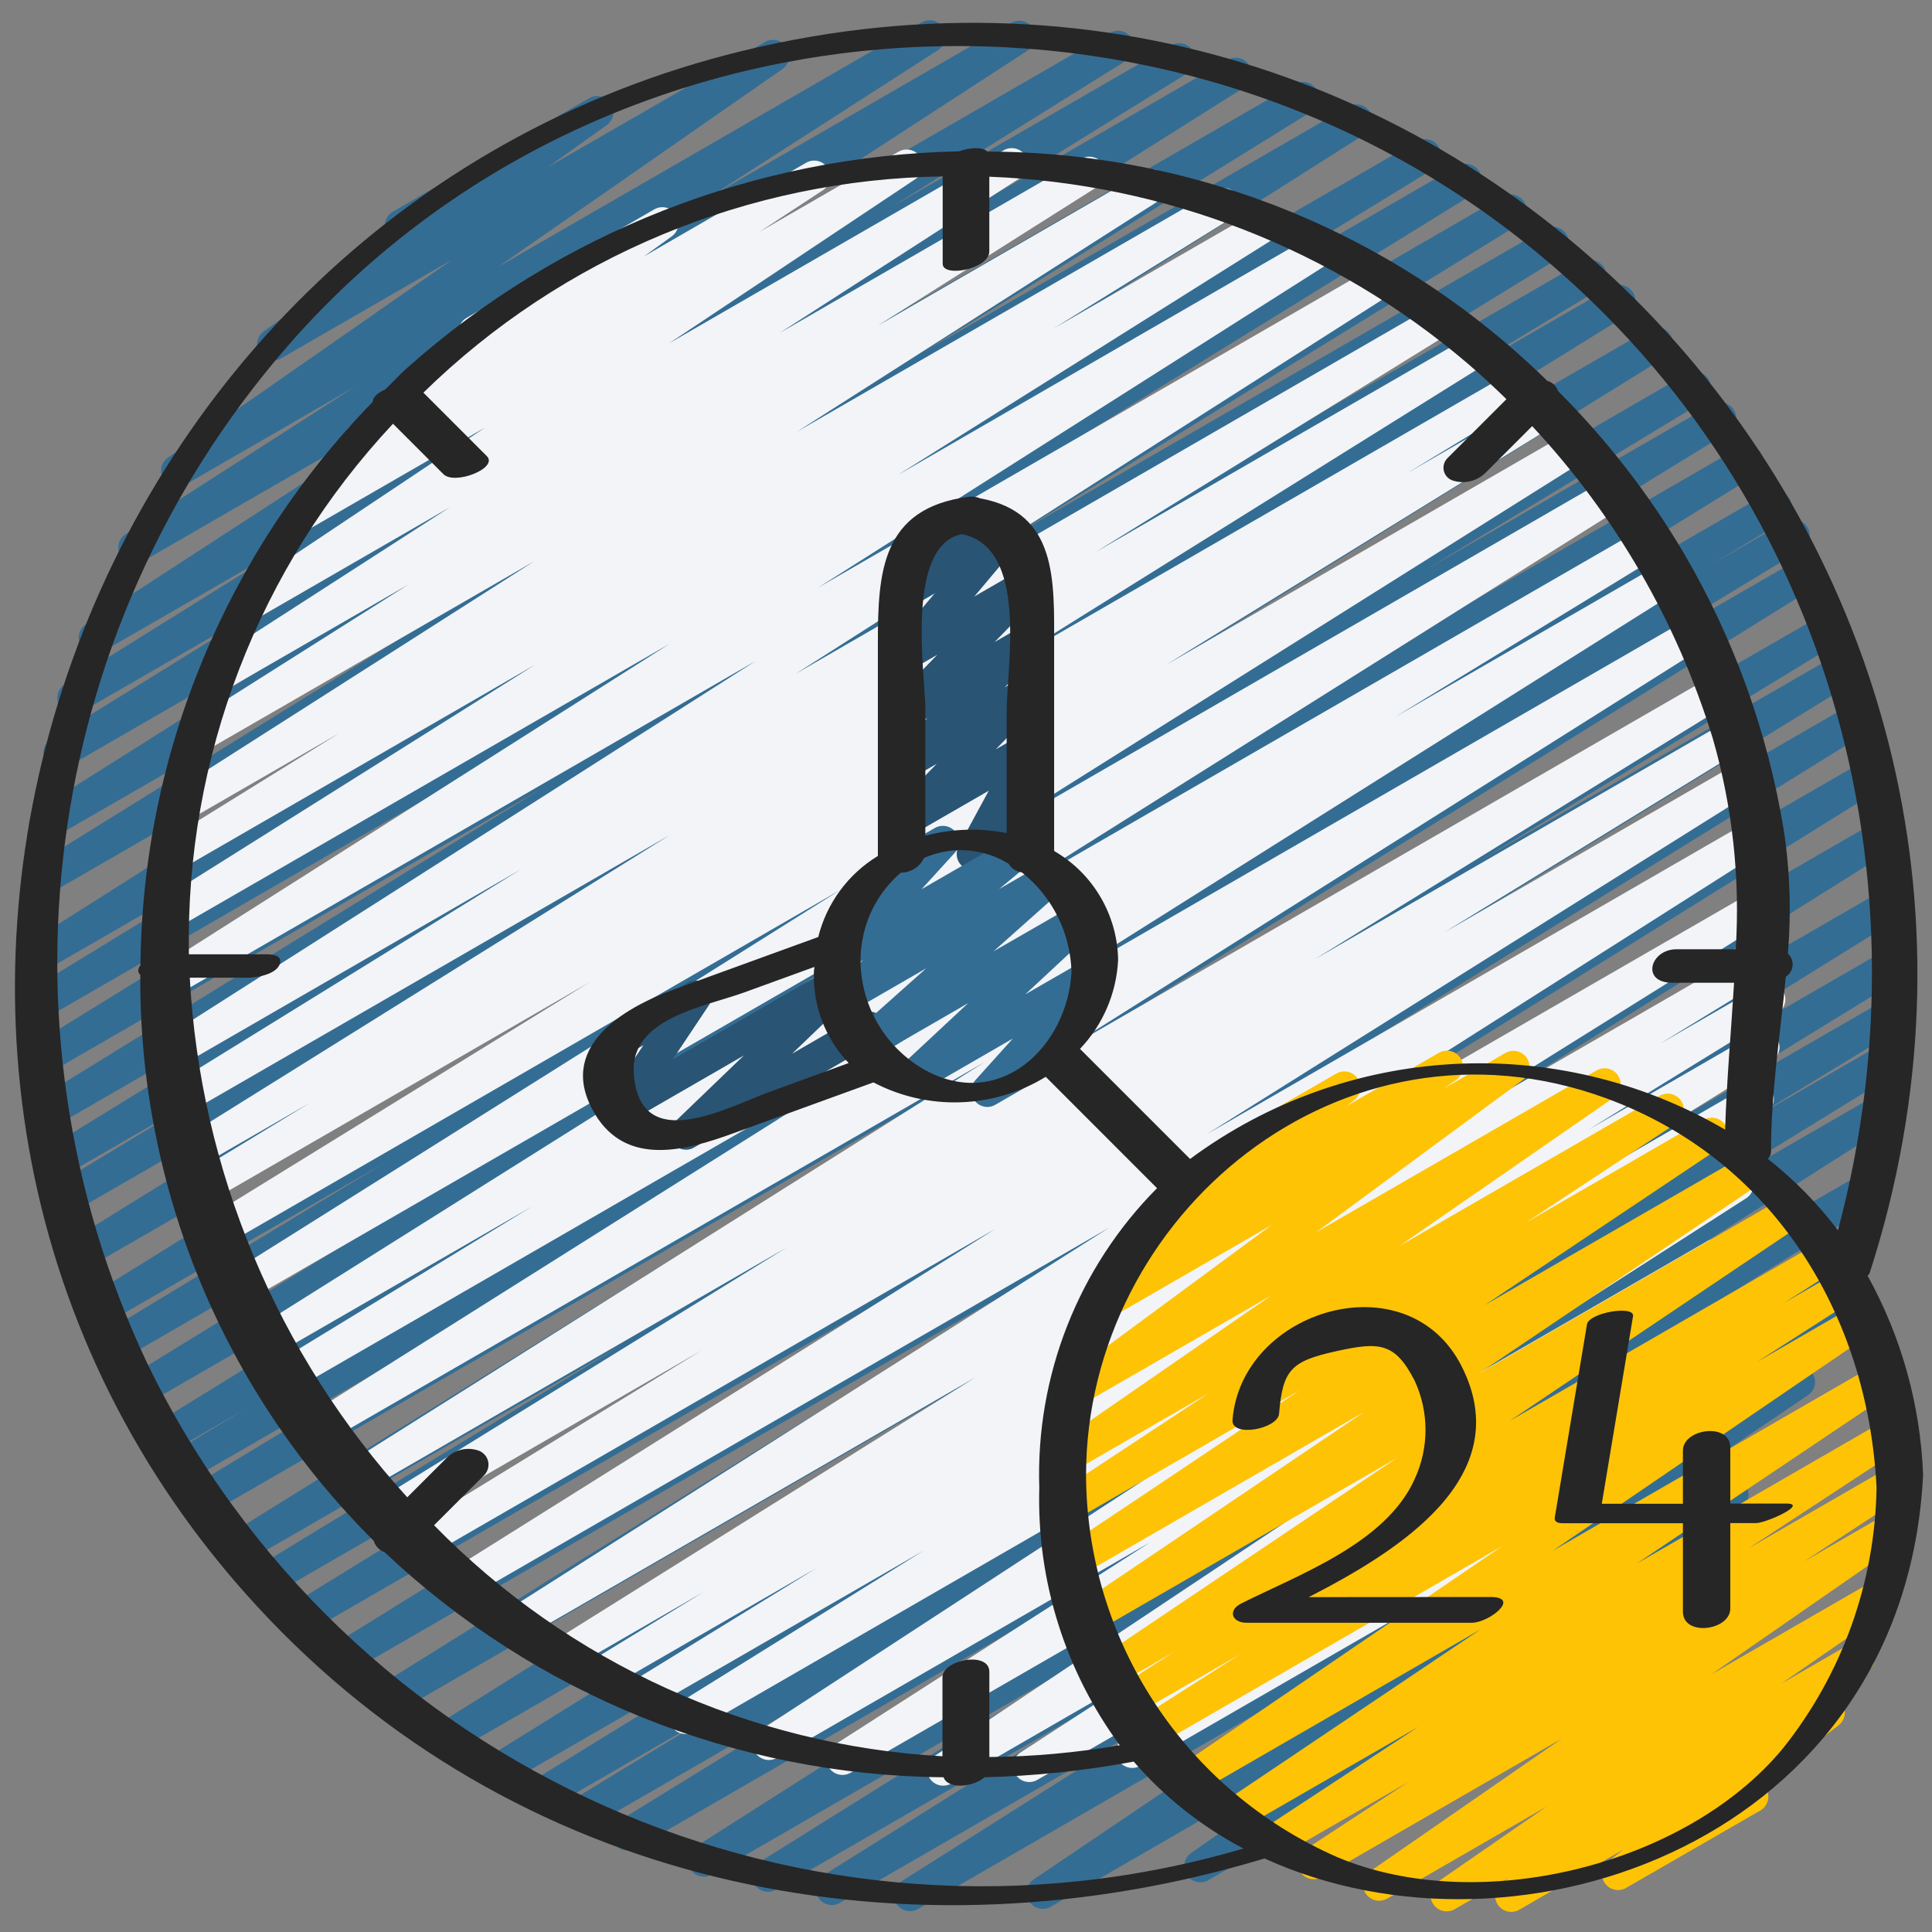
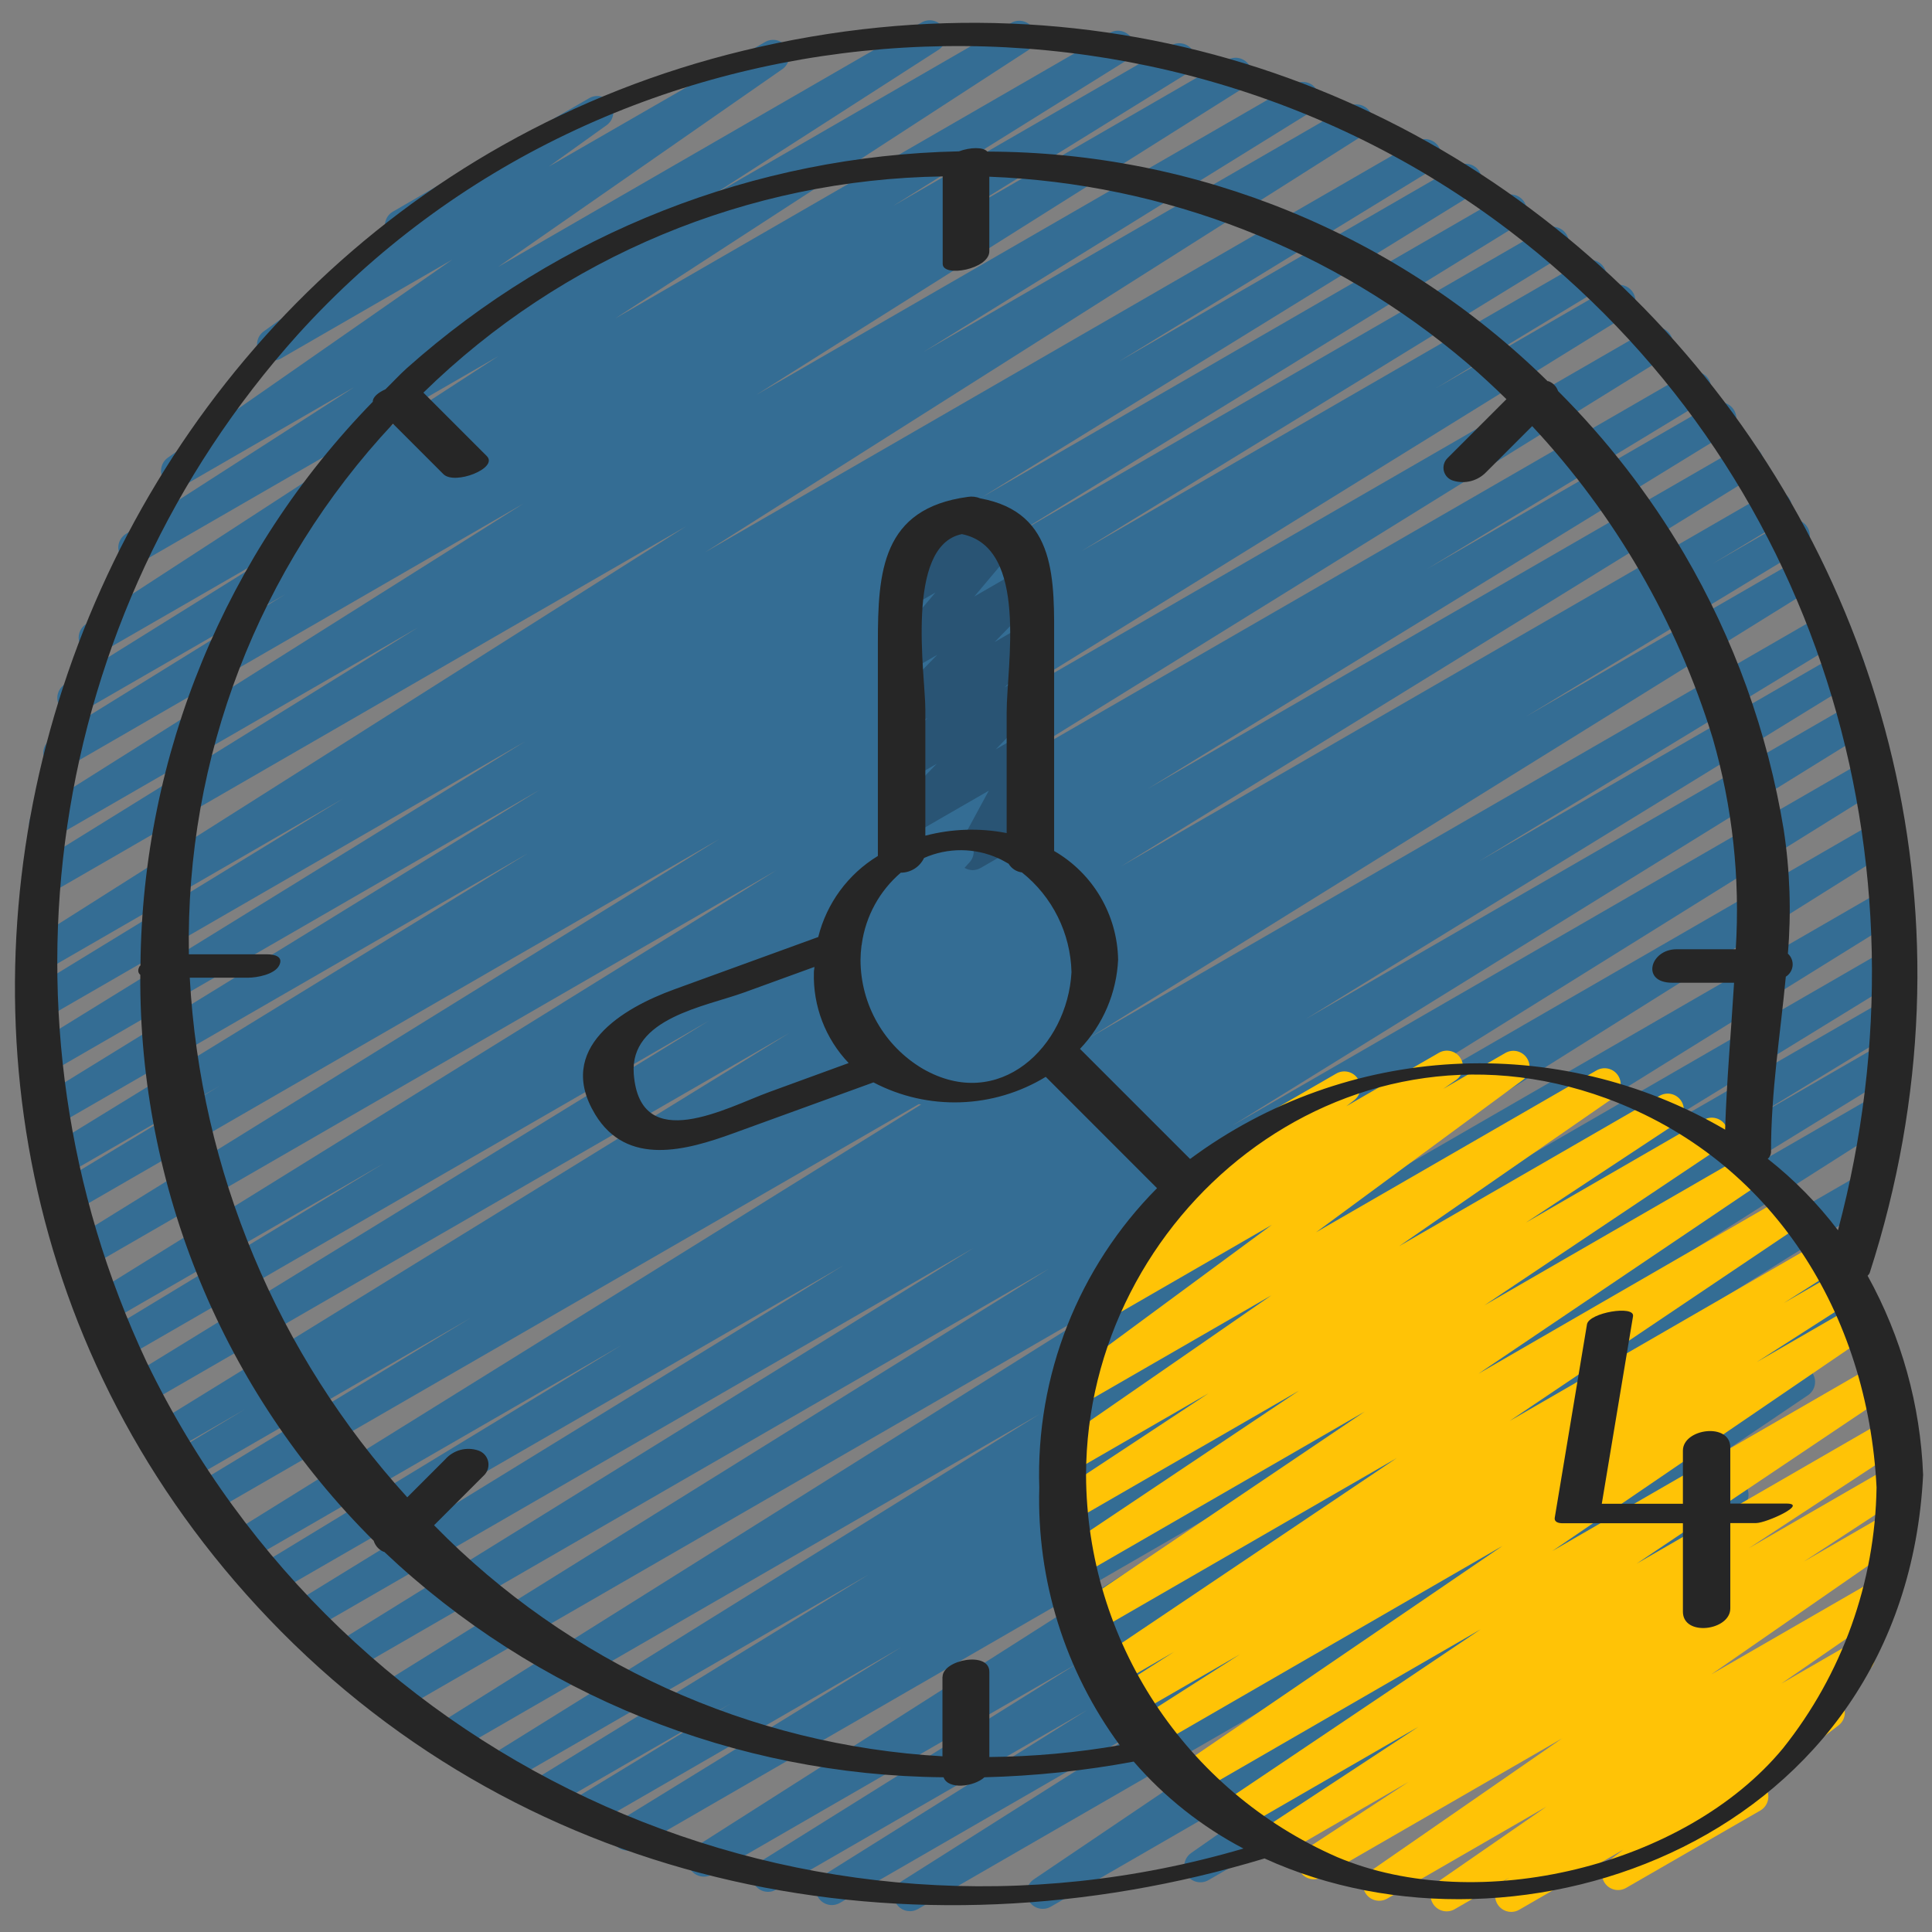
<svg xmlns="http://www.w3.org/2000/svg" height="512" viewBox="0 0 60 60" width="512">
  <rect x="0" y="0" width="60" height="60" fill="#808080" stroke="none" />
  <g id="032---Open-Twenty-Four-Seven" fill="none">
    <path id="Path" d="m28.258 59.353c-.223.001-.419-.146-.482-.361-.062-.214.025-.444.214-.562l7.822-4.951-9.72 5.613c-.237.142-.544.066-.686-.171s-.066-.544.171-.686l8.177-5.122-9.653 5.573c-.236.136-.538.058-.678-.176-.14-.234-.068-.537.163-.681l9.877-6.171-11.355 6.557c-.235.135-.535.057-.676-.175-.141-.232-.071-.534.158-.68l17.324-11.03-19.166 11.07c-.237.141-.544.064-.685-.173s-.064-.544.173-.685l8.757-5.388-9.732 5.62c-.237.135-.538.055-.678-.179-.139-.235-.065-.537.168-.681l4.928-3-5.635 3.253c-.236.128-.53.047-.668-.183-.137-.23-.069-.528.156-.675l10.437-6.406-11.346 6.55c-.236.13-.532.05-.67-.181-.138-.231-.069-.529.156-.676l17.169-10.676-18.177 10.495c-.236.132-.533.053-.673-.178-.139-.231-.07-.531.157-.678l21.847-13.712-23.1 13.333c-.237.142-.544.065-.686-.172s-.065-.544.172-.686l20.76-12.921-21.676 12.513c-.236.13-.532.05-.67-.181-.138-.231-.069-.529.156-.676l19.848-12.3-20.667 11.932c-.236.131-.534.05-.672-.182s-.067-.532.161-.677l17.131-10.529-17.648 10.188c-.236.126-.529.044-.666-.186-.137-.23-.068-.527.156-.673l11.271-6.854-11.623 6.708c-.236.13-.532.05-.67-.181-.138-.231-.069-.529.156-.676l22.63-14.065-23.265 13.431c-.236.124-.528.042-.664-.188-.136-.23-.067-.525.156-.672l8.58-5.195-8.71 5.027c-.237.132-.536.051-.674-.183-.138-.234-.064-.535.166-.678l2.257-1.358-2.3 1.328c-.236.133-.535.054-.675-.179-.139-.233-.067-.534.162-.679l19.692-12.14-20.046 11.572c-.236.128-.53.047-.668-.183-.137-.23-.069-.528.156-.675l18.052-11.089-18.159 10.482c-.238.141-.544.062-.685-.176-.141-.238-.062-.544.176-.685l8.585-5.2-8.552 4.936c-.237.142-.544.065-.686-.172-.142-.237-.065-.544.172-.686l21.252-13.176-21.409 12.361c-.236.133-.535.054-.675-.179-.139-.233-.067-.534.162-.679l20.142-12.468-20.059 11.58c-.237.132-.536.051-.674-.183-.138-.234-.064-.535.166-.678l5.074-3.068-4.842 2.797c-.237.141-.544.064-.685-.173s-.064-.544.173-.685l14.912-9.155-14.751 8.515c-.237.141-.544.064-.685-.173s-.064-.544.173-.685l15.628-9.626-15.251 8.805c-.237.142-.544.065-.686-.172-.142-.237-.065-.544.172-.686l15.3-9.442-14.923 8.615c-.237.141-.544.063-.685-.174s-.063-.544.174-.685l9.782-5.982-9.348 5.4c-.235.135-.535.057-.676-.175s-.071-.534.158-.68l20.517-13-19.842 11.455c-.237.142-.544.065-.686-.172s-.065-.544.172-.686l12.041-7.461-11.342 6.544c-.235.129-.53.05-.669-.179-.139-.229-.072-.528.152-.676l15.133-9.537-14.158 8.177c-.153.092-.344.095-.5.008-.156-.087-.254-.25-.257-.429s.09-.345.243-.437l7.271-4.5-6.322 3.648c-.237.142-.544.065-.686-.172s-.065-.544.172-.686l7.239-4.51-6.078 3.504c-.234.129-.527.051-.667-.176-.14-.227-.076-.524.144-.675l12.817-8.33-11.058 6.383c-.235.134-.533.057-.674-.174-.141-.231-.073-.531.153-.679l7.103-4.567-5.252 3.033c-.232.133-.527.06-.671-.165-.143-.226-.084-.524.135-.678l8.832-6.15-5.317 3.069c-.231.13-.523.058-.666-.164-.144-.223-.089-.518.125-.675l4-2.863c-.07-.043-.127-.103-.168-.174-.138-.239-.057-.545.182-.683l6.1-3.526c.231-.13.523-.058.666.164.144.223.089.518-.125.675l-1.8 1.289 6.718-3.87c.232-.133.527-.06.671.165.143.226.084.524-.135.678l-8.829 6.143 13.162-7.598c.234-.129.529-.051.668.178.139.228.074.526-.148.675l-7.1 4.565 9.352-5.398c.235-.136.535-.061.677.171.142.231.073.534-.154.681l-12.823 8.329 15.36-8.868c.237-.142.544-.065.686.172s.065.544-.172.686l-7.241 4.514 8.631-4.983c.237-.142.544-.065.686.172s.065.544-.172.686l-7.265 4.5 8.5-4.906c.236-.143.544-.067.686.17s.067.544-.17.686l-15.14 9.538 16.734-9.656c.235-.126.528-.045.665.184.137.229.07.525-.152.673l-12.048 7.463 13.193-7.62c.235-.129.53-.05.669.179.139.229.072.528-.152.676l-20.506 12.994 22.125-12.774c.236-.126.529-.044.666.186.137.23.068.527-.156.673l-9.8 6 10.531-6.082c.153-.091.344-.094.5-.007.156.087.254.251.256.429.002.179-.091.345-.244.436l-15.293 9.438 16.189-9.349c.236-.133.535-.054.675.179.139.233.067.534-.162.679l-15.629 9.63 16.432-9.488c.236-.128.53-.047.668.183.137.23.069.528-.156.675l-14.909 9.155 15.563-8.985c.236-.129.532-.047.669.185.137.232.066.53-.16.675l-5.059 3.063 5.443-3.143c.236-.133.535-.054.675.179.139.233.067.534-.162.679l-20.148 12.469 20.806-12.011c.236-.13.532-.05.67.181.138.231.069.529-.156.676l-21.259 13.18 21.931-12.661c.236-.129.532-.047.669.185.137.232.066.53-.16.675l-8.578 5.2 8.858-5.113c.235-.124.527-.042.663.186.136.229.069.524-.152.672l-18.046 11.084 18.364-10.6c.236-.128.53-.047.668.183.137.23.069.528-.156.675l-19.71 12.153 20.08-11.594c.237-.132.536-.051.674.183s.064.535-.166.678l-2.234 1.345 2.276-1.312c.238-.141.544-.062.685.176.141.238.062.544-.176.685l-8.571 5.191 8.547-4.935c.236-.133.535-.054.675.179.139.233.067.534-.162.679l-22.636 14.064 22.854-13.193c.236-.126.529-.044.666.186.137.23.068.527-.156.673l-11.246 6.841 11.247-6.493c.235-.124.527-.042.663.186.136.229.069.524-.152.672l-17.149 10.541 17.049-9.842c.236-.13.532-.05.67.181.138.231.069.529-.156.676l-19.833 12.287 19.749-11.4c.236-.13.532-.05.67.181.138.231.069.529-.156.676l-20.77 12.934 20.625-11.907c.235-.127.529-.047.667.182.138.229.071.526-.152.674l-21.838 13.706 21.5-12.41c.235-.126.528-.045.665.184.137.229.07.525-.152.673l-17.165 10.662 16.8-9.7c.236-.128.53-.047.668.183.137.23.069.528-.156.675l-10.467 6.426 9.867-5.693c.236-.126.529-.044.666.186.137.23.068.527-.156.673l-4.91 2.994 4.308-2.488c.237-.141.544-.064.685.173s.064.544-.173.685l-8.765 5.392 8.085-4.668c.153-.093.343-.097.5-.011.157.086.256.249.26.427.004.179-.088.346-.24.438l-17.32 11.024 16.295-9.407c.235-.127.529-.047.667.182.138.229.071.526-.152.674l-9.865 6.163 8.8-5.079c.236-.136.538-.058.678.176.14.234.068.537-.163.681l-8.182 5.125 6.992-4.036c.235-.129.53-.05.669.179.139.229.072.528-.152.676l-7.835 4.958 6.312-3.643c.232-.127.523-.051.664.173.141.224.082.52-.134.673l-11.757 7.943 9.158-5.286c.231-.128.522-.054.664.169.142.223.086.518-.128.673l-7.008 4.894 3.427-1.978c.239-.136.543-.053.68.185.137.238.057.542-.18.681l-13.487 7.786c-.232.133-.527.06-.671-.165-.143-.226-.084-.524.135-.678l7.01-4.898-11.363 6.562c-.233.138-.534.065-.679-.165-.144-.23-.079-.533.148-.682l11.755-7.941-15.353 8.863c-.076.044-.162.068-.25.068z" fill="#346d94" />
-     <path id="Path" d="m29.291 55.456c-.22-0-.414-.144-.478-.355s.018-.439.201-.561l11.037-7.355-13.651 7.878c-.234.125-.525.046-.663-.181-.138-.227-.075-.522.144-.672l9.834-6.31-11.576 6.685c-.235.145-.543.071-.688-.164s-.071-.543.164-.688l15.331-10-17.425 10.058c-.235.126-.528.045-.665-.184-.137-.229-.07-.525.152-.673l7.681-4.779-8.668 5c-.236.128-.53.047-.668-.183-.137-.23-.069-.528.156-.675l5.846-3.597-6.669 3.851c-.236.131-.534.05-.672-.182s-.067-.532.161-.677l3.679-2.253-4.262 2.46c-.236.136-.538.058-.678-.176-.14-.234-.068-.537.163-.681l13.223-8.271-14.23 8.215c-.234.127-.527.048-.666-.18-.138-.228-.073-.524.148-.674l18.9-12.009-20.019 11.56c-.237.142-.544.066-.686-.171s-.066-.544.171-.686l17-10.665-17.896 10.33c-.235.124-.527.042-.663-.186-.136-.229-.069-.524.152-.672l9.279-5.695-9.713 5.608c-.236.133-.535.054-.675-.179-.139-.233-.067-.534.162-.679l12.867-7.946-13.295 7.676c-.235.129-.53.05-.669-.179-.139-.229-.072-.528.152-.676l19.954-12.576-20.65 11.922c-.235.129-.53.05-.669-.179-.139-.229-.072-.528.152-.676l20.087-12.649-20.584 11.884c-.235.12-.523.036-.657-.191s-.069-.519.149-.668l8.131-4.967-8.257 4.765c-.236.132-.533.053-.673-.178-.139-.231-.07-.531.157-.678l19.683-12.372-19.974 11.527c-.236.132-.533.053-.673-.178-.139-.231-.07-.531.157-.678l19.149-12.035-19.356 11.177c-.237.142-.544.064-.686-.173-.142-.237-.064-.544.173-.686l12.085-7.454-11.988 6.925c-.237.135-.538.055-.678-.179-.139-.235-.065-.537.168-.681l3.812-2.318-3.591 2.072c-.235.127-.529.047-.667-.182-.138-.229-.071-.526.152-.674l15.276-9.53-15.14 8.74c-.237.142-.544.064-.686-.173-.142-.237-.064-.544.173-.686l11.025-6.814-10.678 6.167c-.234.127-.527.048-.666-.18-.138-.228-.073-.524.148-.674l18.5-11.791-18.184 10.496c-.235.135-.535.057-.676-.175s-.071-.534.158-.68l16.019-10.169-15.434 8.906c-.234.122-.523.041-.66-.185-.136-.226-.073-.52.145-.67l11.781-7.406-11.056 6.385c-.235.126-.528.045-.665-.184-.137-.229-.07-.525.152-.673l5.507-3.414-4.777 2.758c-.235.135-.535.057-.676-.175s-.071-.534.158-.68l11.321-7.225-10.234 5.907c-.236.143-.544.067-.686-.17s-.067-.544.17-.686l6.851-4.334-5.682 3.281c-.235.134-.533.057-.674-.174-.141-.231-.073-.531.153-.679l7.48-4.821-6.037 3.485c-.233.131-.528.055-.669-.172-.141-.227-.079-.525.141-.676l7.661-5.113-5.476 3.161c-.233.125-.523.048-.662-.177s-.079-.519.137-.672l2.262-1.491c-.236.059-.479-.06-.578-.282s-.024-.482.178-.618l3.509-2.5c-.051-.04-.094-.089-.126-.145-.138-.239-.057-.545.182-.683l5.833-3.372c.231-.132.525-.06.668.164.144.224.087.521-.128.676l-.861.621 5.047-2.914c.233-.125.523-.048.662.177s.079.519-.137.672l-1.986 1.304 4.314-2.487c.234-.139.536-.065.68.166s.076.535-.152.683l-7.65 5.1 10.4-6c.234-.129.529-.051.668.178.139.228.074.526-.148.675l-7.488 4.827 9.371-5.41c.235-.135.535-.057.676.175.141.232.071.534-.158.68l-6.842 4.328 8.29-4.786c.235-.135.535-.057.676.175.141.232.071.534-.158.68l-11.32 7.226 13-7.5c.153-.092.344-.095.5-.008s.254.25.257.429-.09.345-.243.437l-5.529 3.426 6.416-3.7c.235-.127.529-.047.667.182.138.229.071.526-.152.674l-11.776 7.4 13.015-7.521c.235-.135.535-.057.676.175.141.232.071.534-.158.68l-16.007 10.163 17.276-9.974c.235-.135.535-.057.676.175.141.232.071.534-.158.68l-18.5 11.8 19.819-11.449c.153-.092.344-.094.5-.007s.254.251.257.429c.003.179-.09.345-.244.437l-11.014 6.808 11.663-6.734c.236-.13.532-.05.67.181.138.231.069.529-.156.676l-15.273 9.531 16.064-9.275c.237-.135.538-.055.678.179.139.235.065.537-.168.681l-3.812 2.315 4.111-2.372c.237-.142.544-.064.686.173s.064.544-.173.686l-12.097 7.457 12.516-7.227c.236-.132.533-.053.673.178.139.231.07.531-.157.678l-19.148 12.036 19.8-11.436c.236-.143.544-.067.686.17.143.236.067.544-.17.686l-19.681 12.376 20.2-11.66c.237-.135.538-.055.678.179.139.235.065.537-.168.681l-8.12 4.961 8.244-4.76c.235-.129.53-.05.669.179.139.229.072.528-.152.676l-20.087 12.647 20.425-11.792c.235-.125.526-.045.664.183.137.228.073.523-.148.672l-19.961 12.58 20.194-11.658c.237-.142.544-.064.686.173s.064.544-.173.686l-12.863 7.942 12.8-7.391c.237-.141.544-.064.685.173s.064.544-.173.685l-9.281 5.694 9.111-5.256c.236-.136.538-.058.678.176.14.234.068.537-.163.681l-17 10.665 16.87-9.74c.235-.135.535-.057.676.175.141.232.071.534-.158.68l-18.9 12.008 18.622-10.745c.235-.124.525-.043.662.185.137.228.072.522-.148.671l-13.228 8.262 12.838-7.411c.236-.131.534-.05.672.182s.067.532-.161.677l-3.675 2.25 3.149-1.816c.236-.133.535-.054.675.179.139.233.067.534-.162.679l-5.863 3.614 5.173-2.986c.236-.13.532-.05.67.181.138.231.069.529-.156.676l-7.681 4.778 6.981-4.03c.235-.136.535-.061.677.171.142.231.073.534-.154.681l-15.323 10 14.176-8.185c.235-.131.532-.053.671.177.14.23.072.529-.152.677l-9.845 6.317 8.632-4.983c.234-.133.53-.057.672.171s.078.528-.145.678l-11.036 7.352 9.214-5.319c.234-.131.53-.054.67.175s.075.527-.148.677l-3.848 2.5 1.888-1.089c.233-.131.528-.055.669.172.141.227.079.525-.141.676l-2.82 1.886.21-.12c.155-.099.352-.104.512-.015.16.09.259.26.256.443s-.105.351-.268.436l-13.304 7.677c-.232.126-.522.049-.662-.175-.14-.224-.081-.518.134-.672l2.812-1.881-5.46 3.153c-.152.093-.343.098-.5.013-.157-.085-.257-.248-.262-.426-.005-.179.086-.346.239-.44l3.858-2.5-6.018 3.474c-.076.043-.163.064-.25.063z" fill="#f2f4f7" />
    <path id="Path" d="m46.933 59.376c-.219 0-.413-.142-.478-.351s.014-.437.194-.561l.224-.153-1.7.983c-.232.131-.526.057-.668-.168-.142-.225-.083-.522.134-.676l3.389-2.344-4.951 2.859c-.232.131-.526.057-.668-.168-.142-.225-.083-.522.134-.676l5.968-4.132-7.467 4.311c-.234.129-.527.051-.667-.176-.14-.227-.076-.524.144-.675l3.228-2.113-3.958 2.284c-.233.127-.525.049-.665-.177-.139-.226-.078-.522.141-.673l4.784-3.143-5.514 3.183c-.233.131-.528.055-.669-.172-.141-.227-.079-.525.141-.676l7.975-5.362-8.8 5.084c-.233.143-.538.071-.684-.16-.146-.231-.079-.537.151-.686l10.012-6.829-10.732 6.2c-.235.138-.538.062-.68-.171-.142-.233-.071-.537.16-.683l3.1-1.98-3.246 1.874c-.234.127-.527.048-.666-.18-.138-.228-.073-.524.148-.674l1.715-1.095-1.722.994c-.233.135-.532.061-.675-.168-.143-.229-.078-.53.146-.68l9.167-6.165-9.331 5.387c-.233.129-.525.053-.666-.173s-.081-.522.137-.674l8.864-5.982-8.849 5.108c-.232.126-.522.049-.662-.175-.14-.224-.081-.518.134-.672l7.339-4.912-6.985 4.032c-.234.131-.529.054-.669-.174-.141-.228-.077-.526.144-.676l4.7-3.1-4.183 2.415c-.232.135-.53.063-.674-.164-.144-.227-.083-.527.139-.68l6.669-4.613-5.862 3.382c-.23.131-.522.061-.667-.16-.145-.221-.092-.517.12-.675l6.424-4.737-4.917 2.839c-.232.131-.526.057-.668-.168-.142-.225-.083-.522.134-.676l1.293-.892c-.209-.014-.388-.156-.447-.357-.059-.201.013-.418.181-.543l2.124-1.616c-.053-.041-.098-.091-.132-.149-.138-.239-.056-.545.183-.683l4.248-2.452c.228-.132.52-.064.666.155.146.219.097.514-.112.675l-.24.183 2.876-1.66c.232-.131.526-.057.668.168.142.225.083.522-.134.676l-.4.277 1.929-1.115c.23-.131.522-.061.667.16.145.221.092.517-.12.675l-6.429 4.736 8.717-5.031c.232-.131.526-.057.668.168.142.225.083.522-.134.676l-6.667 4.616 8.095-4.673c.234-.131.529-.054.669.174.141.228.077.526-.144.676l-4.688 3.094 5.538-3.2c.232-.126.522-.049.662.175.14.224.081.518-.134.672l-7.352 4.92 8.143-4.7c.233-.129.525-.053.666.173s.081.522-.137.674l-8.859 5.978 9.6-5.544c.233-.135.532-.061.675.168.143.229.078.53-.146.68l-9.16 6.163 9.729-5.617c.234-.127.527-.048.666.18.138.228.073.524-.148.674l-1.731 1.1 1.732-1c.234-.125.525-.046.663.181.138.227.075.522-.144.672l-3.091 1.98 3.129-1.806c.233-.135.531-.062.674.166.143.228.08.528-.142.68l-10.012 6.83 10.064-5.811c.233-.135.532-.061.675.168.143.229.078.53-.146.68l-7.974 5.355 7.745-4.472c.235-.141.539-.066.682.166.144.233.073.538-.157.685l-4.786 3.141 4.408-2.545c.234-.129.527-.051.667.176.14.227.076.524-.144.675l-3.226 2.112 2.558-1.477c.232-.131.526-.057.668.168.142.225.083.522-.134.676l-5.962 4.133 5.029-2.9c.232-.131.526-.057.668.168.142.225.083.522-.134.676l-3.392 2.345 2.157-1.245c.232-.133.528-.059.671.167s.082.525-.138.678l-1.172.8c.152.011.291.093.375.22.146.219.098.514-.111.674l-2.372 1.817c.05.041.092.09.125.145.138.239.056.545-.183.683l-4.168 2.403c-.228.131-.518.063-.664-.155-.146-.218-.098-.513.109-.674l.469-.36-3.233 1.867c-.075.044-.161.067-.248.067z" fill="#ffc306" />
    <path id="Path" d="m30.211 27.023c-.176 0-.339-.093-.43-.244-.09-.151-.094-.339-.01-.494l.936-1.729-2.427 1.4c-.216.123-.49.069-.643-.128-.153-.197-.137-.475.036-.654l1.419-1.454-.813.468c-.218.126-.496.07-.648-.131-.152-.2-.132-.483.048-.659l1.125-1.1-.526.3c-.216.125-.491.071-.645-.126-.153-.197-.138-.477.037-.656l1.438-1.481-.83.478c-.21.12-.475.072-.631-.113-.155-.185-.156-.455-.001-.641l1.406-1.659-.773.445c-.209.12-.474.074-.63-.11s-.159-.452-.007-.639l.519-.636c-.114-.039-.209-.118-.268-.222-.138-.239-.056-.544.182-.682l1.639-.947c.209-.121.475-.075.631.109.156.184.159.453.007.64l-.211.258.886-.511c.21-.12.475-.072.631.113.155.185.156.455.001.641l-1.4 1.665 1.465-.846c.216-.123.49-.069.642.127.153.196.138.475-.034.654l-1.442 1.479.837-.483c.218-.126.496-.07.648.131.152.2.132.483-.048.659l-1.126 1.1.532-.307c.216-.125.491-.071.645.126.153.197.138.477-.037.656l-1.417 1.452.815-.47c.194-.112.438-.082.599.074.161.156.198.4.091.597l-.936 1.729.254-.146c.155-.099.352-.104.512-.015.16.09.259.26.256.443s-.105.351-.268.436l-1.785 1.031c-.076.045-.163.07-.251.071z" fill="#295474" />
-     <path id="Path" d="m21.3 35.705c-.204 0-.387-.124-.464-.313s-.03-.406.117-.547l2.147-2.065-3.569 2.06c-.201.117-.457.079-.616-.091-.159-.17-.18-.427-.05-.62l1.117-1.67-.521.3c-.155.099-.352.104-.512.015-.16-.09-.259-.26-.256-.443s.105-.351.268-.436l2.38-1.374c.201-.117.456-.079.615.09.159.17.18.427.051.62l-1.115 1.67 5.26-3.037c.219-.132.502-.077.657.127s.13.491-.057.666l-2.152 2.066 2.151-1.242c.239-.136.543-.053.68.185.137.238.057.542-.18.681l-5.7 3.292c-.076.045-.163.068-.251.067z" fill="#295474" />
-     <path id="Path" d="m30.665 34.378c-.198 0-.377-.116-.458-.297s-.047-.392.086-.538l1.162-1.29-2.942 1.7c-.221.13-.504.072-.656-.134s-.124-.494.065-.666l2.146-2-2.944 1.7c-.22.115-.49.052-.636-.149-.146-.201-.123-.478.054-.651l2.223-1.981-2.327 1.343c-.225.127-.509.062-.656-.149-.147-.212-.11-.501.087-.668l.942-.783-.476.275c-.214.124-.486.074-.641-.119-.155-.192-.146-.469.021-.651l1.222-1.34c-.219-.015-.403-.172-.453-.386-.049-.214.047-.436.238-.546l2.31-1.334c.213-.123.484-.072.639.12.154.192.147.467-.019.649l-1.032 1.132 2.786-1.608c.225-.129.511-.065.659.147.148.213.11.503-.089.67l-.946.785 1.466-.845c.22-.115.49-.052.636.149.146.201.123.478-.054.651l-2.22 1.978 2.542-1.462c.221-.13.504-.072.656.134s.124.494-.065.666l-2.149 2 1.847-1.065c.213-.123.483-.073.638.118.155.191.148.466-.016.649l-1.287 1.418c.185-.003.357.092.454.25.138.239.056.545-.183.683l-2.38 1.374c-.076.045-.162.07-.25.071z" fill="#346d94" />
+     <path id="Path" d="m30.665 34.378s-.047-.392.086-.538l1.162-1.29-2.942 1.7c-.221.13-.504.072-.656-.134s-.124-.494.065-.666l2.146-2-2.944 1.7c-.22.115-.49.052-.636-.149-.146-.201-.123-.478.054-.651l2.223-1.981-2.327 1.343c-.225.127-.509.062-.656-.149-.147-.212-.11-.501.087-.668l.942-.783-.476.275c-.214.124-.486.074-.641-.119-.155-.192-.146-.469.021-.651l1.222-1.34c-.219-.015-.403-.172-.453-.386-.049-.214.047-.436.238-.546l2.31-1.334c.213-.123.484-.072.639.12.154.192.147.467-.019.649l-1.032 1.132 2.786-1.608c.225-.129.511-.065.659.147.148.213.11.503-.089.67l-.946.785 1.466-.845c.22-.115.49-.052.636.149.146.201.123.478-.054.651l-2.22 1.978 2.542-1.462c.221-.13.504-.072.656.134s.124.494-.065.666l-2.149 2 1.847-1.065c.213-.123.483-.073.638.118.155.191.148.466-.016.649l-1.287 1.418c.185-.003.357.092.454.25.138.239.056.545-.183.683l-2.38 1.374c-.076.045-.162.07-.25.071z" fill="#346d94" />
    <g fill="#262626">
      <path id="Shape" d="m23.1 1.57c-21.511 5.202-30.316 32.425-14.741 48.715 8.085 8.458 19.97 10.734 30.912 7.431 7.943 3.624 19.882-.593 20.453-11.91-.083-2.169-.673-4.288-1.724-6.187.026-.023.047-.051.063-.082 7.101-21.978-12.385-43.43-34.963-37.967zm32.269 52.73c-3.024 3.654-9.473 5.22-13.841 3.374-4.72-2.063-7.778-6.716-7.8-11.867.014-8.076 7.935-14.7 16.15-11.7 5.2 1.905 8.131 6.725 8.4 12.086-.045 2.95-1.068 5.801-2.909 8.107zm-26.1-2.22v2.463c-5.974-.337-11.606-2.896-15.789-7.175l1.573-1.573c.104-.117.142-.278.102-.428-.04-.151-.154-.271-.302-.321-.366-.123-.769-.015-1.025.274l-1.18 1.18c-4.041-4.442-6.426-10.141-6.755-16.137h1.813c.274 0 .817-.1.961-.375s-.127-.351-.373-.351h-2.428c-.11-6.108 2.164-12.018 6.339-16.477.522.521 1.044 1.042 1.565 1.565.351.35 1.722-.188 1.347-.562l-1.968-1.969c4.316-4.224 10.089-6.628 16.127-6.715v2.715c0 .434 1.448.167 1.448-.388v-2.318c5.462.21 10.695 2.253 14.854 5.8.416.356.816.727 1.206 1.109l-1.833 1.833c-.106.106-.147.26-.109.404.039.144.151.257.296.296.366.11.762.003 1.024-.275l1.421-1.421c2.58 2.763 4.497 6.078 5.607 9.692.613 2.127.855 4.344.715 6.554h-1.838c-.819 0-1.119 1.04-.134 1.04h1.92c-.089 1.487-.228 2.989-.278 4.562-5.222-3.048-11.758-2.689-16.616.911l-3.419-3.419c.714-.75 1.135-1.733 1.184-2.768-.024-1.397-.778-2.679-1.987-3.378v-6.38c0-2.009.108-4.132-2.292-4.57-.123-.052-.259-.068-.391-.046-2.669.362-2.791 2.325-2.791 4.53v6.621c-.925.563-1.59 1.467-1.852 2.517l-4.471 1.626c-1.607.583-3.7 1.826-2.458 3.88.992 1.641 2.842 1.117 4.294.589l4.35-1.58c1.69.886 3.721.82 5.351-.173l3.456 3.458c-2.448 2.464-3.771 5.829-3.657 9.3-.082 2.871.798 5.687 2.5 8-1.338.231-2.693.354-4.051.366v-2.645c.003-.656-1.453-.375-1.453.158zm-2.913-19.066-2.467.9c-1.29.469-4.018 1.992-4.207-.567-.128-1.726 2.2-2.08 3.43-2.526l2.18-.792c0 .059-.017.109-.016.169-.031 1.045.358 2.06 1.08 2.816zm.368-3.208c.002-.148.012-.297.031-.444.006-.017.01-.035.01-.053.121-.859.551-1.643 1.21-2.207.309-0.0.59-.178.722-.457.737-.326 1.578-.322 2.311.012.112.049.212.11.315.167.089.149.241.248.413.269.948.754 1.512 1.889 1.54 3.1-.125 2.308-2.243 4.362-4.616 3-1.199-.707-1.936-1.995-1.936-3.387zm3.148-13.218c2.082.418 1.391 4.105 1.391 5.52v3.764c-.837-.164-1.701-.136-2.526.081v-3.934c0-1.036-.645-5.072 1.135-5.431zm25.028 19.4c.058-.051.094-.123.1-.2 0-1.906.291-3.665.46-5.456.12-.075.198-.201.211-.342.013-.141-.042-.279-.147-.374.109-1.287.065-2.582-.131-3.859-.497-3.019-1.544-5.92-3.09-8.56-1.086-1.843-2.402-3.54-3.916-5.052-.048-.143-.158-.256-.3-.307-.008 0-.016 0-.025 0-4.644-4.561-10.891-7.12-17.4-7.13-.128-.149-.533-.135-.88-.008-6.337.132-12.42 2.521-17.152 6.738-.231.209-.439.437-.661.653-.227.1-.4.247-.391.386-4.57 4.688-7.155 10.959-7.216 17.506-.007.011-.023.018-.029.029-.068.128-.041.207.024.261-.04 6.595 2.572 12.929 7.249 17.578.046.151.156.274.3.338.009.002.019.004.028.006 4.698 4.443 10.903 6.943 17.369 7 .139.391.937.3 1.27 0 1.555-.039 3.105-.202 4.635-.487.957 1.105 2.113 2.021 3.408 2.7-13.521 3.972-27.931-2.42-34.062-15.108-4.992-10.612-3.143-23.181 4.692-31.907 9.666-10.693 26.264-11.877 37.622-3.234 9.639 7.341 13.267 19.593 10.212 31.048-.63-.829-1.362-1.575-2.18-2.219z" />
      <path id="Path" d="m53.736 44.952c0-.785-1.472-.592-1.472.1v1.648h-2.519c.323-1.941.647-3.882.97-5.822.06-.355-1.37-.113-1.43.25-.333 2-.667 4-1 6-.025.146.123.178.247.178h3.732v2.745c0 .785 1.472.592 1.472-.1v-2.651h.8c.319 0 1.643-.606.936-.606h-1.736z" />
-       <path id="Path" d="m40.644 49.6c2.765-1.421 6.5-3.72 4.746-7.174-1.685-3.311-6.837-1.758-7.113 1.667-.046.565 1.408.284 1.446-.188.112-1.378.381-1.637 1.8-1.948 1.309-.287 1.8-.268 2.409.919.451.971.451 2.09 0 3.061-.89 1.985-3.577 2.955-5.382 3.859-.435.217-.288.6.161.6h7c.53 0 1.543-.8.57-.8z" />
    </g>
  </g>
</svg>